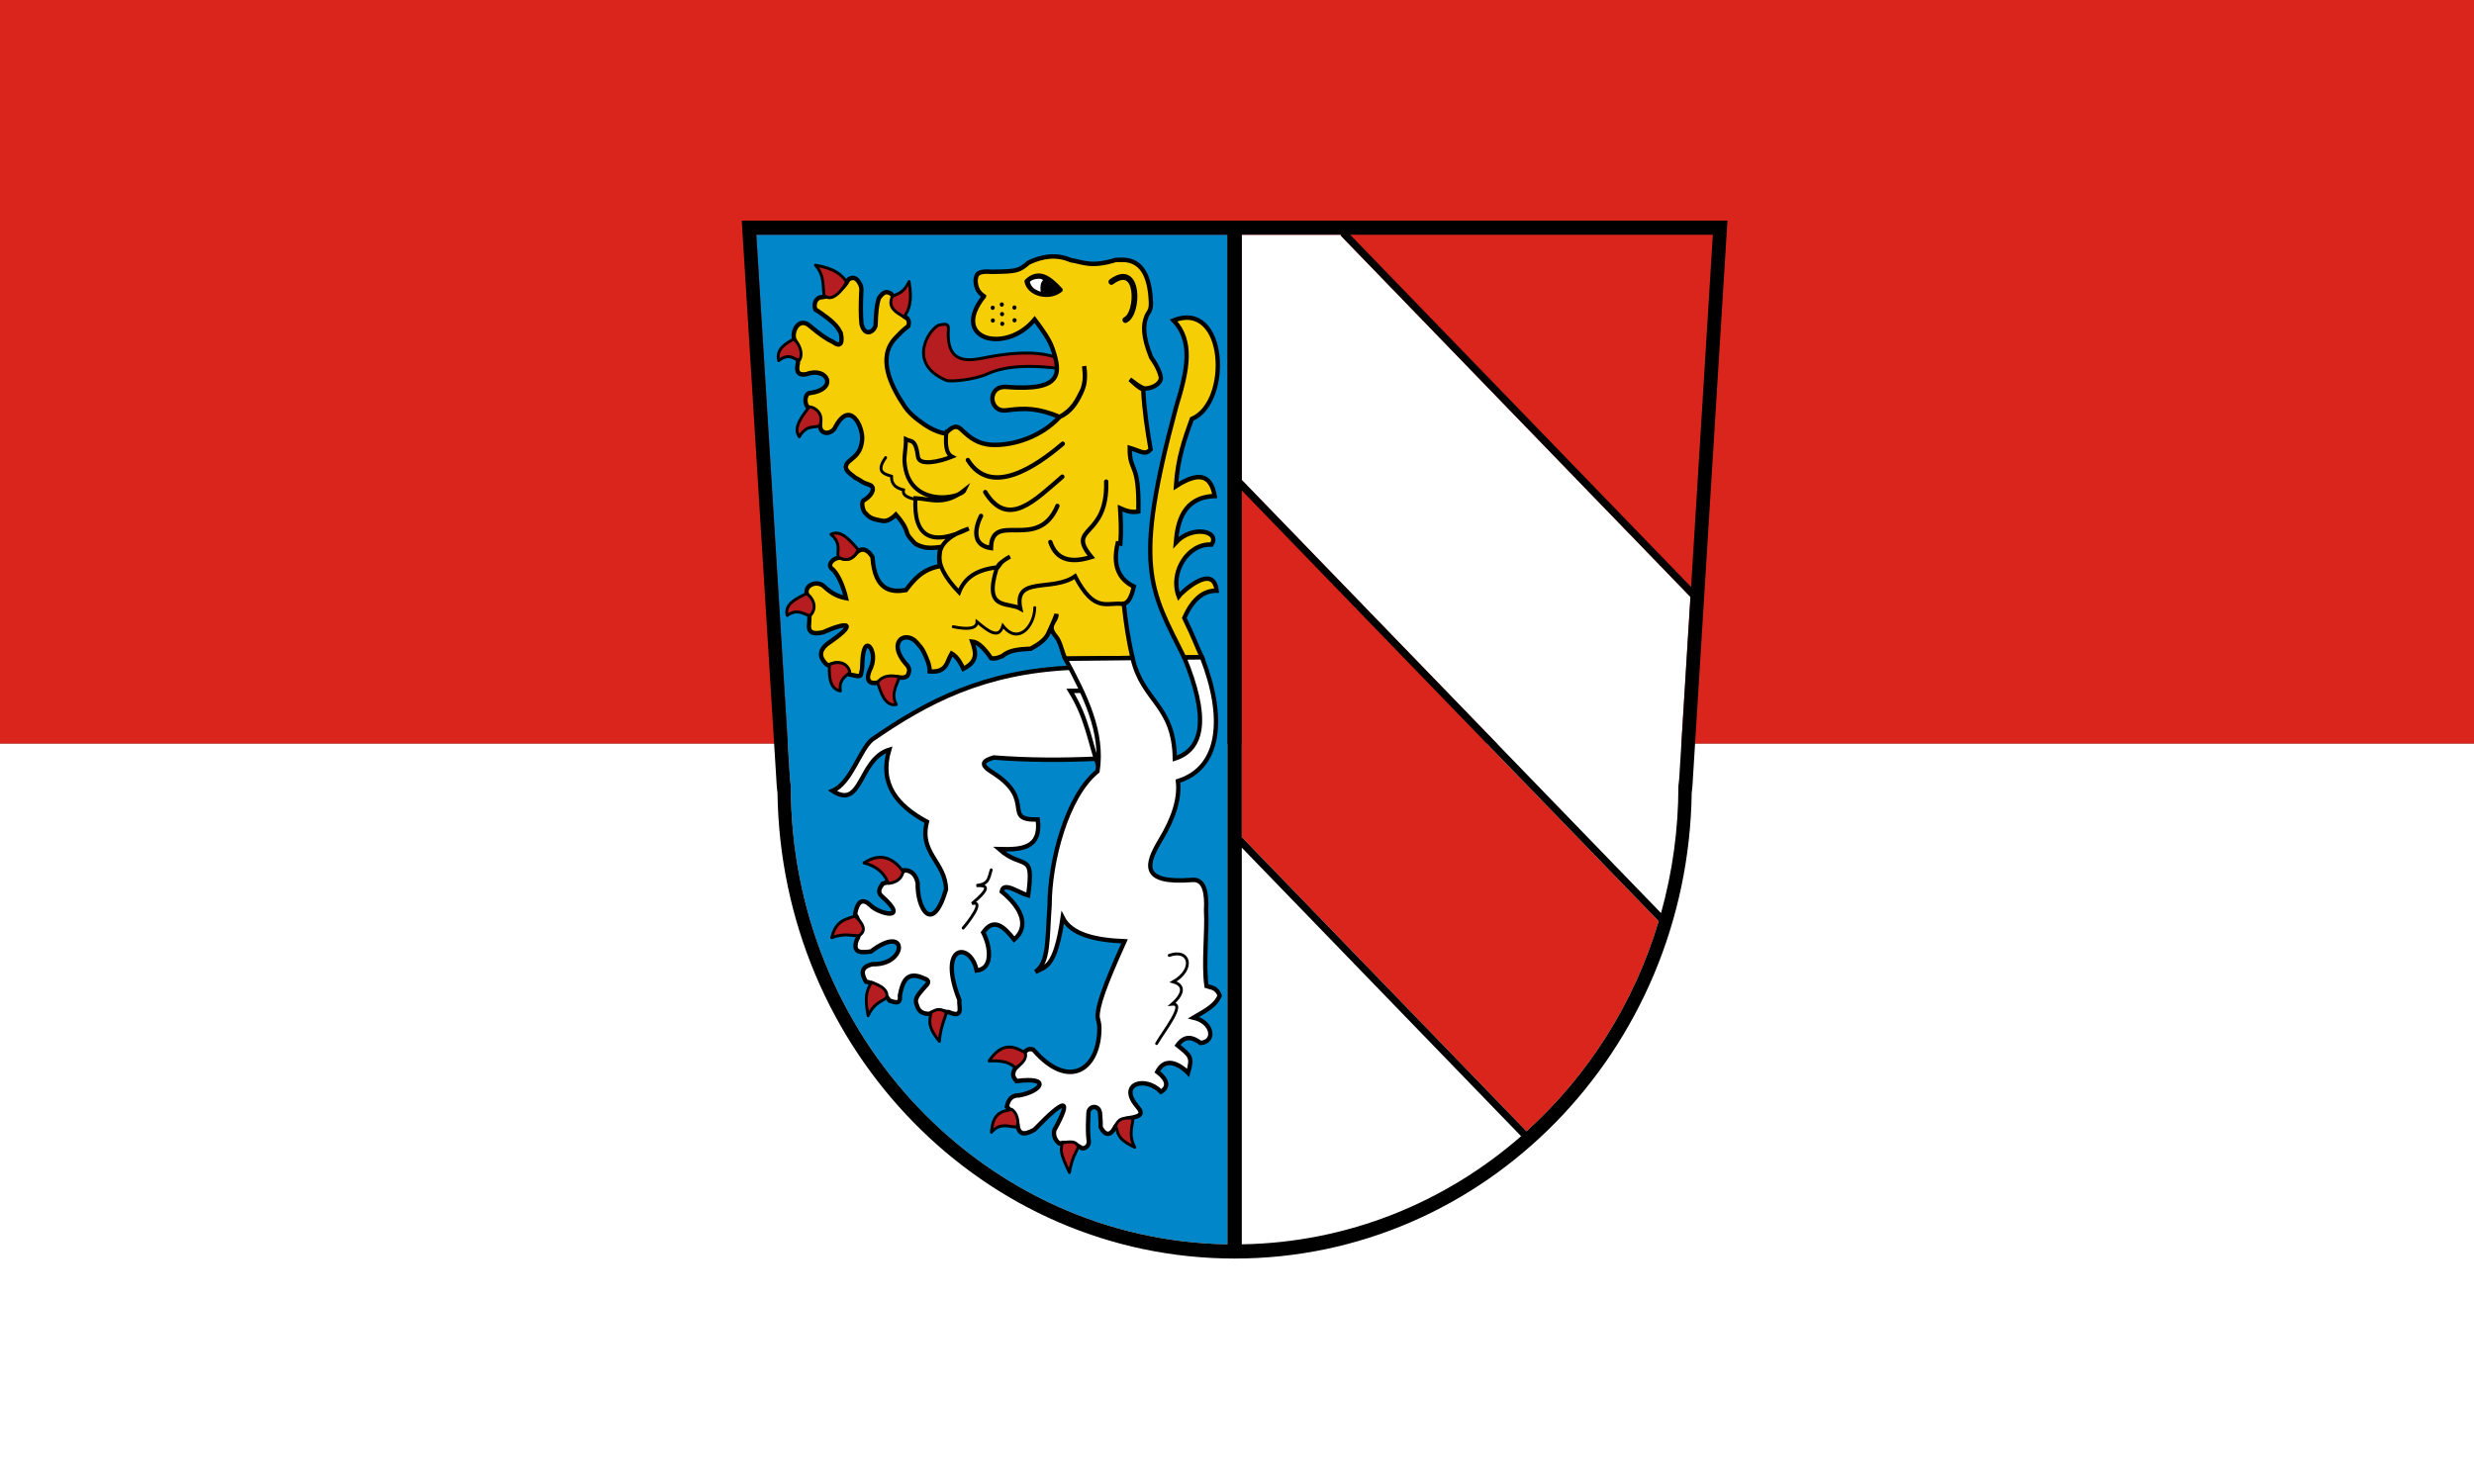
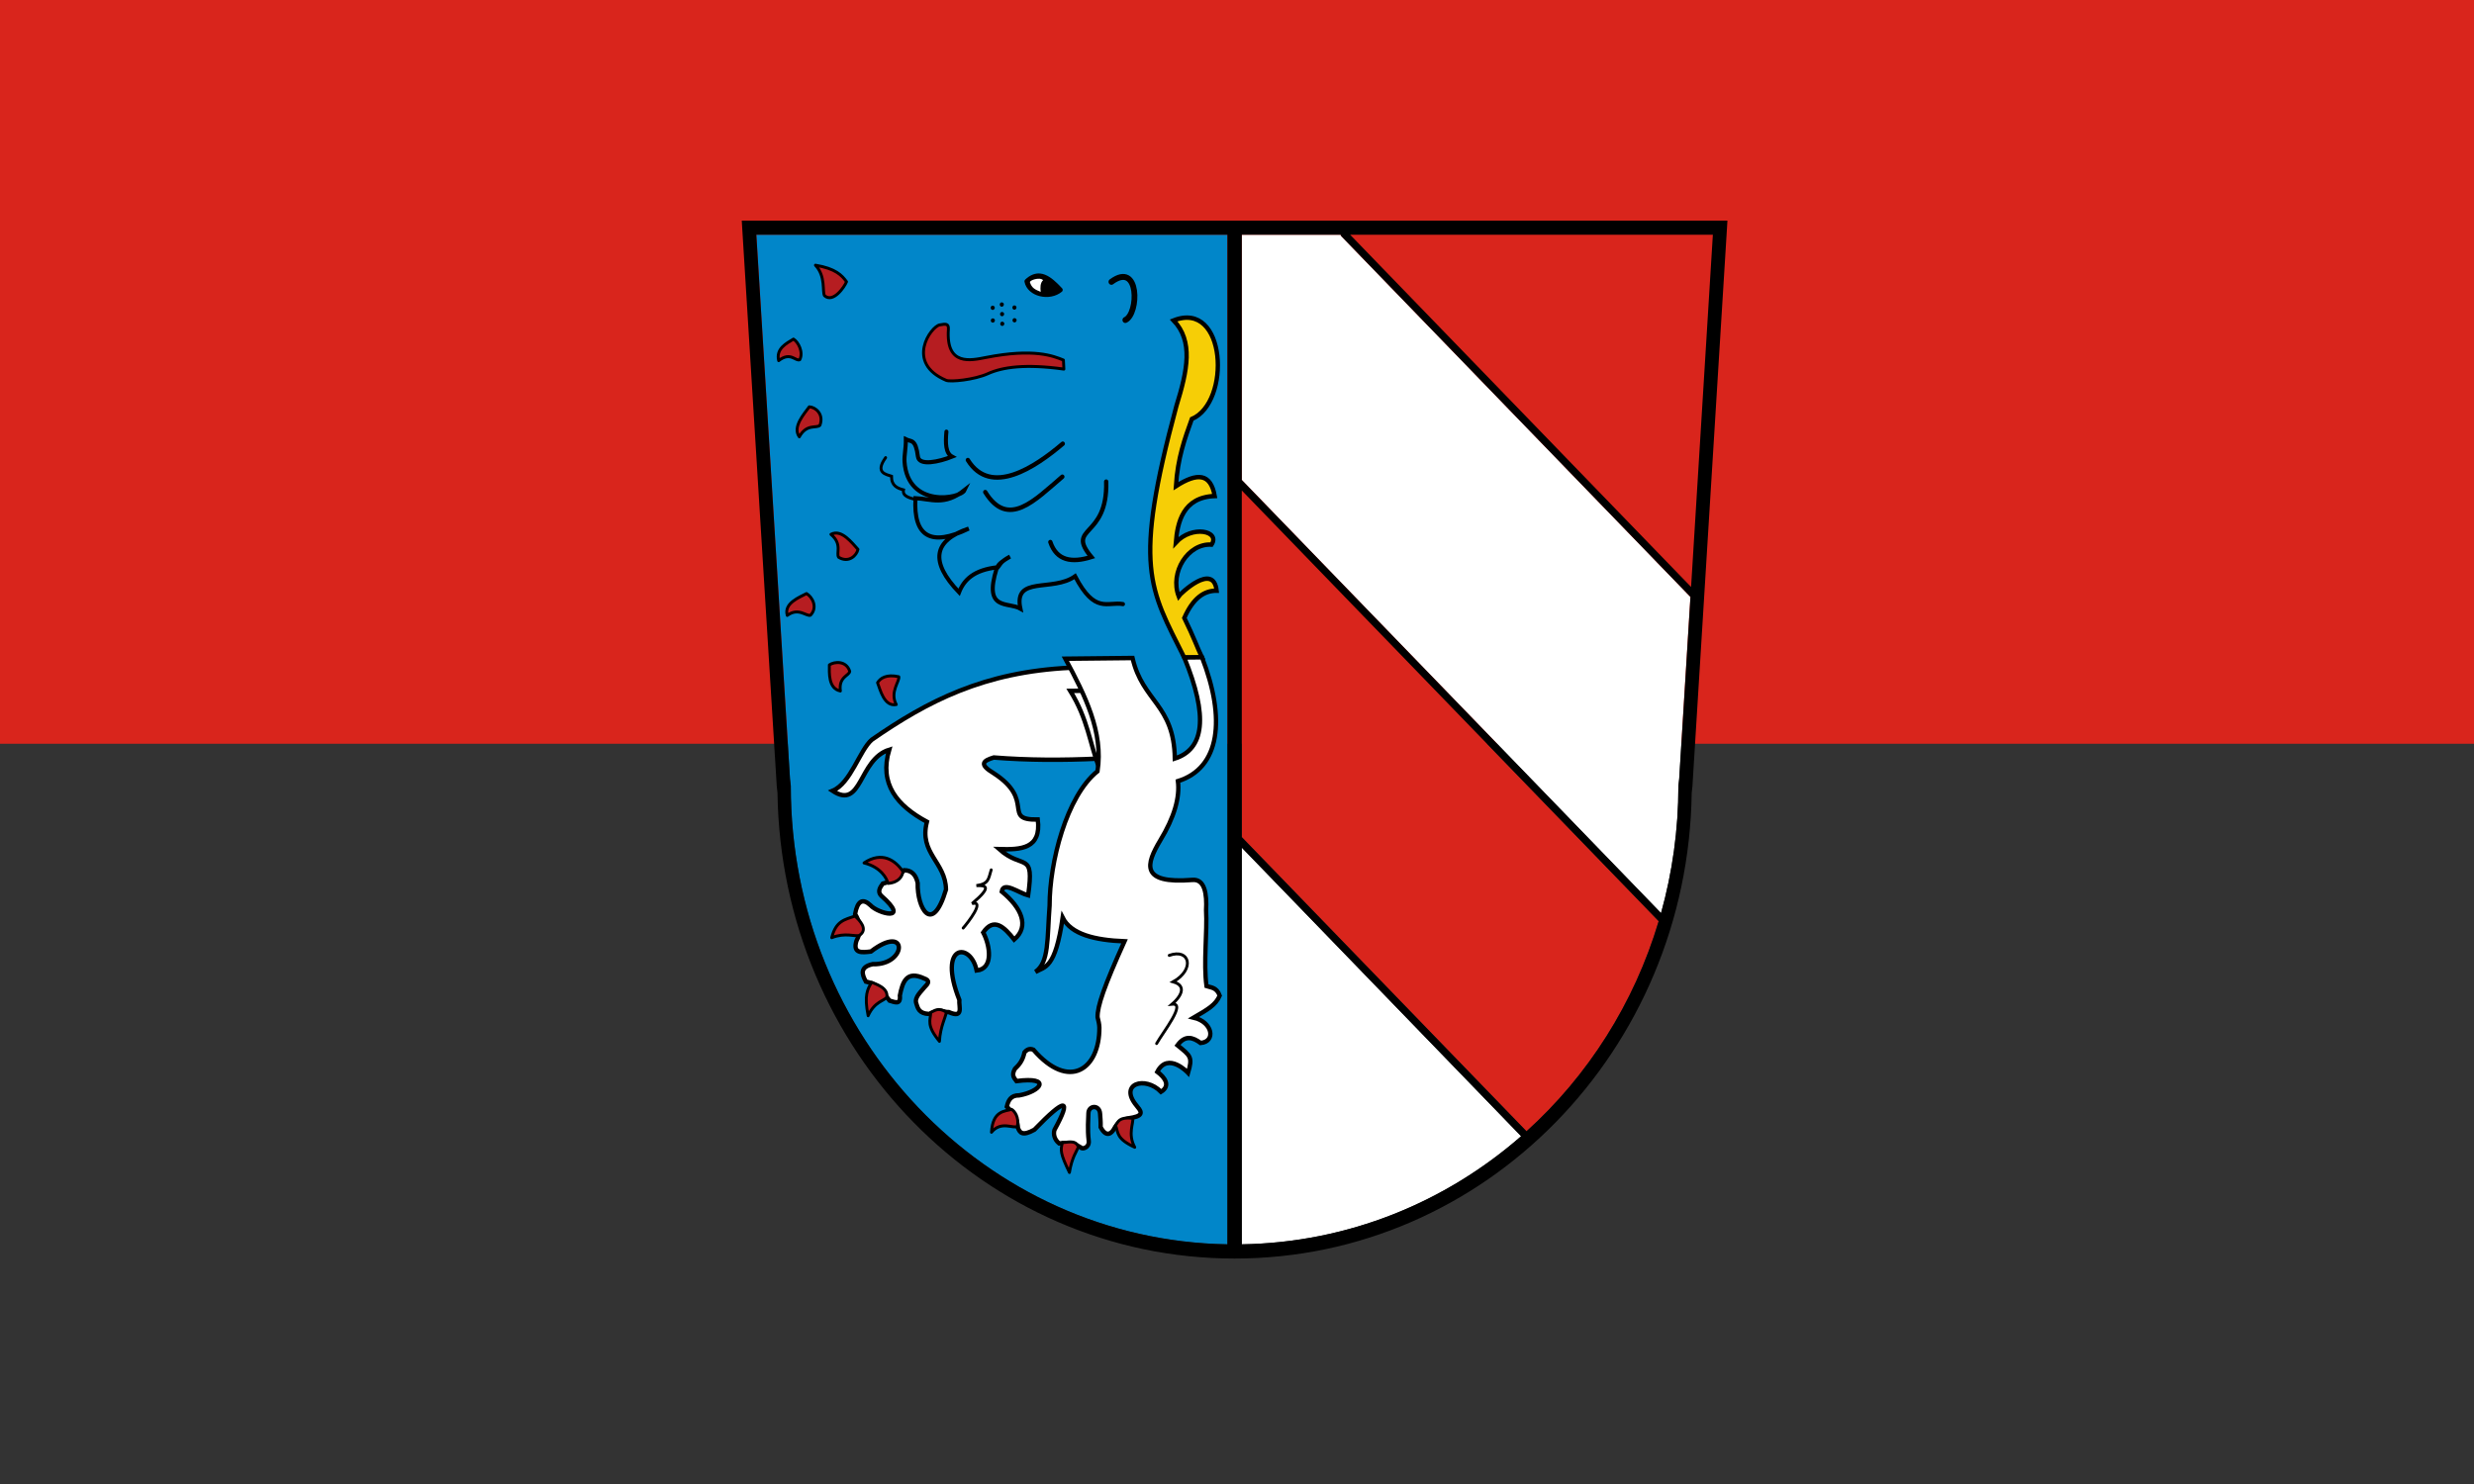
<svg xmlns="http://www.w3.org/2000/svg" xmlns:ns1="http://sodipodi.sourceforge.net/DTD/sodipodi-0.dtd" xmlns:ns2="http://www.inkscape.org/namespaces/inkscape" version="1.1" id="svg2" width="360" height="216" viewBox="0 0 360 216" ns1:docname="Flagge Vogtlandkreis.svg" ns2:version="0.92.3 (2405546, 2018-03-11)">
  <rect x="0" y="0" width="360" height="216" fill="#333333" stroke="none" />
  <defs id="defs6">
    <ns2:perspective id="perspective10" ns2:persp3d-origin="372.04724 : 350.78739 : 1" ns2:vp_z="744.09448 : 526.18109 : 1" ns2:vp_y="0 : 1000 : 0" ns2:vp_x="0 : 526.18109 : 1" ns1:type="inkscape:persp3d" />
    <ns2:perspective ns1:type="inkscape:persp3d" ns2:vp_x="0 : 526.18109 : 1" ns2:vp_y="0 : 1000 : 0" ns2:vp_z="744.09448 : 526.18109 : 1" ns2:persp3d-origin="372.04724 : 350.78739 : 1" id="perspective2390" />
    <linearGradient id="linearGradient3324">
      <stop offset="0" style="stop-color:#ffffff;stop-opacity:1" id="stop3326" />
      <stop offset="0.529" style="stop-color:#ffffff;stop-opacity:0.498" id="stop3332" />
      <stop offset="1" style="stop-color:#ffffff;stop-opacity:0" id="stop3328" />
    </linearGradient>
    <ns2:perspective ns1:type="inkscape:persp3d" ns2:vp_x="0 : 526.18109 : 1" ns2:vp_y="0 : 1000 : 0" ns2:vp_z="744.09448 : 526.18109 : 1" ns2:persp3d-origin="372.04724 : 350.78739 : 1" id="perspective10-5" />
    <ns2:perspective id="perspective2447" ns2:persp3d-origin="372.04724 : 350.78739 : 1" ns2:vp_z="744.09448 : 526.18109 : 1" ns2:vp_y="0 : 1000 : 0" ns2:vp_x="0 : 526.18109 : 1" ns1:type="inkscape:persp3d" />
    <ns2:perspective id="perspective33" ns2:persp3d-origin="268.63251 : 213.48834 : 1" ns2:vp_z="537.26501 : 320.23251 : 1" ns2:vp_y="0 : 1000 : 0" ns2:vp_x="0 : 320.23251 : 1" ns1:type="inkscape:persp3d" />
    <marker orient="auto" markerHeight="3" markerWidth="4" markerUnits="strokeWidth" refY="5" refX="0" viewBox="0 0 10 10" id="ArrowEnd">
      <path id="path7" d="M 0,0 L 10,5 L 0,10 L 0,0 z" />
    </marker>
    <marker orient="auto" markerHeight="3" markerWidth="4" markerUnits="strokeWidth" refY="5" refX="10" viewBox="0 0 10 10" id="ArrowStart">
      <path id="path10" d="M 10,0 L 0,5 L 10,10 L 10,0 z" />
    </marker>
    <ns2:perspective ns1:type="inkscape:persp3d" ns2:vp_x="0 : 526.18109 : 1" ns2:vp_y="0 : 1000 : 0" ns2:vp_z="744.09448 : 526.18109 : 1" ns2:persp3d-origin="372.04724 : 350.78739 : 1" id="perspective3299" />
    <style type="text/css" id="style6">
   
    .fil4 {fill:#1FB53B}
    .fil0 {fill:#2B2C2A}
    .fil2 {fill:#F02C2D}
    .fil3 {fill:#FCD016}
    .fil1 {fill:white}
   
  </style>
    <ns2:perspective ns1:type="inkscape:persp3d" ns2:vp_x="0 : 1149 : 1" ns2:vp_y="0 : 1000 : 0" ns2:vp_z="2330 : 1149 : 1" ns2:persp3d-origin="1165 : 766 : 1" id="perspective1663" />
    <ns2:perspective ns1:type="inkscape:persp3d" ns2:vp_x="0 : 526.18109 : 1" ns2:vp_y="0 : 1000 : 0" ns2:vp_z="744.09448 : 526.18109 : 1" ns2:persp3d-origin="372.04724 : 350.78739 : 1" id="perspective3567" />
    <ns2:perspective ns1:type="inkscape:persp3d" ns2:vp_x="0 : 526.18109 : 1" ns2:vp_y="0 : 1000 : 0" ns2:vp_z="744.09448 : 526.18109 : 1" ns2:persp3d-origin="372.04724 : 350.78739 : 1" id="perspective3656" />
    <ns2:perspective ns1:type="inkscape:persp3d" ns2:vp_x="0 : 526.18109 : 1" ns2:vp_y="0 : 1000 : 0" ns2:vp_z="744.09448 : 526.18109 : 1" ns2:persp3d-origin="372.04724 : 350.78739 : 1" id="perspective3745" />
    <ns2:perspective ns1:type="inkscape:persp3d" ns2:vp_x="0 : 526.18109 : 1" ns2:vp_y="0 : 1000 : 0" ns2:vp_z="744.09448 : 526.18109 : 1" ns2:persp3d-origin="372.04724 : 350.78739 : 1" id="perspective2812" />
    <ns2:perspective ns1:type="inkscape:persp3d" ns2:vp_x="0 : 526.18109 : 1" ns2:vp_y="0 : 1000 : 0" ns2:vp_z="744.09448 : 526.18109 : 1" ns2:persp3d-origin="372.04724 : 350.78739 : 1" id="perspective2903" />
    <ns2:perspective ns1:type="inkscape:persp3d" ns2:vp_x="0 : 526.18109 : 1" ns2:vp_y="0 : 1000 : 0" ns2:vp_z="744.09448 : 526.18109 : 1" ns2:persp3d-origin="372.04724 : 350.78739 : 1" id="perspective2992" />
    <ns2:perspective ns1:type="inkscape:persp3d" ns2:vp_x="0 : 526.18109 : 1" ns2:vp_y="0 : 1000 : 0" ns2:vp_z="744.09448 : 526.18109 : 1" ns2:persp3d-origin="372.04724 : 350.78739 : 1" id="perspective3128" />
    <ns2:perspective ns1:type="inkscape:persp3d" ns2:vp_x="0 : 526.18109 : 1" ns2:vp_y="0 : 1000 : 0" ns2:vp_z="744.09448 : 526.18109 : 1" ns2:persp3d-origin="372.04724 : 350.78739 : 1" id="perspective5028" />
    <ns2:perspective ns1:type="inkscape:persp3d" ns2:vp_x="0 : 290.625 : 1" ns2:vp_y="0 : 1000 : 0" ns2:vp_z="500 : 290.625 : 1" ns2:persp3d-origin="250 : 193.75 : 1" id="perspective3619" />
    <ns2:perspective id="perspective33-2" ns2:persp3d-origin="268.63251 : 213.48834 : 1" ns2:vp_z="537.26501 : 320.23251 : 1" ns2:vp_y="0 : 1000 : 0" ns2:vp_x="0 : 320.23251 : 1" ns1:type="inkscape:persp3d" />
    <marker orient="auto" markerHeight="3" markerWidth="4" markerUnits="strokeWidth" refY="5" refX="0" viewBox="0 0 10 10" id="ArrowEnd-7">
      <path id="path7-3" d="M 0,0 L 10,5 L 0,10 L 0,0 z" />
    </marker>
    <marker orient="auto" markerHeight="3" markerWidth="4" markerUnits="strokeWidth" refY="5" refX="10" viewBox="0 0 10 10" id="ArrowStart-7">
      <path id="path10-6" d="M 10,0 L 0,5 L 10,10 L 10,0 z" />
    </marker>
    <ns2:perspective ns1:type="inkscape:persp3d" ns2:vp_x="0 : 526.18109 : 1" ns2:vp_y="0 : 1000 : 0" ns2:vp_z="744.09448 : 526.18109 : 1" ns2:persp3d-origin="372.04724 : 350.78739 : 1" id="perspective3299-5" />
    <style type="text/css" id="style6-4">
   
    .fil4 {fill:#1FB53B}
    .fil0 {fill:#2B2C2A}
    .fil2 {fill:#F02C2D}
    .fil3 {fill:#FCD016}
    .fil1 {fill:white}
   
  </style>
    <ns2:perspective ns1:type="inkscape:persp3d" ns2:vp_x="0 : 1149 : 1" ns2:vp_y="0 : 1000 : 0" ns2:vp_z="2330 : 1149 : 1" ns2:persp3d-origin="1165 : 766 : 1" id="perspective1663-4" />
    <ns2:perspective ns1:type="inkscape:persp3d" ns2:vp_x="0 : 526.18109 : 1" ns2:vp_y="0 : 1000 : 0" ns2:vp_z="744.09448 : 526.18109 : 1" ns2:persp3d-origin="372.04724 : 350.78739 : 1" id="perspective3567-0" />
    <ns2:perspective ns1:type="inkscape:persp3d" ns2:vp_x="0 : 526.18109 : 1" ns2:vp_y="0 : 1000 : 0" ns2:vp_z="744.09448 : 526.18109 : 1" ns2:persp3d-origin="372.04724 : 350.78739 : 1" id="perspective3656-2" />
    <ns2:perspective ns1:type="inkscape:persp3d" ns2:vp_x="0 : 526.18109 : 1" ns2:vp_y="0 : 1000 : 0" ns2:vp_z="744.09448 : 526.18109 : 1" ns2:persp3d-origin="372.04724 : 350.78739 : 1" id="perspective3745-5" />
    <ns2:perspective ns1:type="inkscape:persp3d" ns2:vp_x="0 : 526.18109 : 1" ns2:vp_y="0 : 1000 : 0" ns2:vp_z="744.09448 : 526.18109 : 1" ns2:persp3d-origin="372.04724 : 350.78739 : 1" id="perspective2812-5" />
    <ns2:perspective ns1:type="inkscape:persp3d" ns2:vp_x="0 : 526.18109 : 1" ns2:vp_y="0 : 1000 : 0" ns2:vp_z="744.09448 : 526.18109 : 1" ns2:persp3d-origin="372.04724 : 350.78739 : 1" id="perspective2903-4" />
    <ns2:perspective ns1:type="inkscape:persp3d" ns2:vp_x="0 : 526.18109 : 1" ns2:vp_y="0 : 1000 : 0" ns2:vp_z="744.09448 : 526.18109 : 1" ns2:persp3d-origin="372.04724 : 350.78739 : 1" id="perspective2992-8" />
    <ns2:perspective ns1:type="inkscape:persp3d" ns2:vp_x="0 : 526.18109 : 1" ns2:vp_y="0 : 1000 : 0" ns2:vp_z="744.09448 : 526.18109 : 1" ns2:persp3d-origin="372.04724 : 350.78739 : 1" id="perspective3128-9" />
    <ns2:perspective ns1:type="inkscape:persp3d" ns2:vp_x="0 : 526.18109 : 1" ns2:vp_y="0 : 1000 : 0" ns2:vp_z="744.09448 : 526.18109 : 1" ns2:persp3d-origin="372.04724 : 350.78739 : 1" id="perspective5028-8" />
    <ns2:perspective ns1:type="inkscape:persp3d" ns2:vp_x="0 : 290.625 : 1" ns2:vp_y="0 : 1000 : 0" ns2:vp_z="500 : 290.625 : 1" ns2:persp3d-origin="250 : 193.75 : 1" id="perspective3619-5" />
    <ns2:path-effect id="path-effect3807" effect="spiro" />
    <ns2:path-effect id="path-effect3803" effect="skeletal" />
    <ns2:path-effect id="path-effect3801" effect="spiro" />
  </defs>
  <ns1:namedview pagecolor="#ffffff" bordercolor="#666666" borderopacity="1" objecttolerance="10" gridtolerance="10" guidetolerance="10" ns2:pageopacity="0" ns2:pageshadow="2" ns2:window-width="1920" ns2:window-height="1017" id="namedview4" showgrid="false" ns2:zoom="1.5777778" ns2:cx="180" ns2:cy="120.89913" ns2:window-x="-8" ns2:window-y="-8" ns2:window-maximized="1" ns2:current-layer="svg2" />
  <g ns2:label="Calque 1" id="layer1" transform="matrix(3.78,0,0,3.78,359.718,57.127)">
    <g id="g59" />
  </g>
  <g id="g1014" transform="translate(3.0710215e-6,0.507)">
    <g transform="translate(-2.8491211e-6,-0.507)" id="g1153">
      <rect style="opacity:1;fill:#d9251c;fill-opacity:1;fill-rule:evenodd;stroke:none;stroke-width:1.002;stroke-opacity:1" id="rect839" width="360" height="108.254" x="0" y="0" />
-       <rect style="opacity:1;fill:#ffffff;fill-opacity:1;fill-rule:evenodd;stroke:none;stroke-width:1.002;stroke-opacity:1" id="rect839-5" width="360" height="108.254" x="0" y="108.254" />
    </g>
  </g>
  <g style="display:inline" id="layer2" transform="matrix(0.419,0,0,0.433,107.582,31.702)">
    <path style="fill:#d9251c;fill-opacity:1;fill-rule:nonzero;stroke:#000000;stroke-width:0;stroke-linecap:round;stroke-linejoin:round;stroke-miterlimit:4;stroke-dasharray:none;stroke-dashoffset:0;stroke-opacity:0" id="path3867" d="m 212.125,5.688 118.219,118.219 c 0.075,-0.028 0.149,-0.061 0.219,-0.094 l 7.531,-118.125 H 212.125 Z M 174.5,91.656 V 208.188 l 98.875,98.875 c 21.275,-18.594 37.376,-42.944 45.906,-70.625 z" ns2:connector-curvature="0" />
    <path style="fill:#ffffff;fill-opacity:1;fill-rule:nonzero;stroke:#000000;stroke-width:0;stroke-linecap:round;stroke-linejoin:round;stroke-miterlimit:4;stroke-dasharray:none;stroke-dashoffset:0;stroke-opacity:0" id="path3869" d="M 174.5,5.688 V 88.125 l 145.594,145.594 c 3.912,-13.579 6.031,-27.909 6.031,-42.75 v -0.031 l 0.281,-2.375 3.906,-61.125 L 209.156,6.281 C 208.99,6.12 208.869,5.912 208.812,5.688 Z m 0,206.031 V 345.062 c 36.946,-0.589 70.75,-14.142 97,-36.344 z" ns2:connector-curvature="0" />
    <path style="display:inline;fill:#0186c9;fill-opacity:1;fill-rule:nonzero;stroke:#000000;stroke-width:0;stroke-linecap:round;stroke-linejoin:miter;stroke-miterlimit:4;stroke-dasharray:none;stroke-dashoffset:0;stroke-opacity:1" id="path4159" transform="translate(0.844,0.938)" d="M 5.062,4.75 16.75,187.625 17.031,190 v 0.031 c 0,84.307 67.638,152.754 151.625,154.094 V 4.75 H 5.062 Z" ns2:connector-curvature="0" />
    <path style="fill:#b61d21;fill-opacity:1;stroke:#000000;stroke-width:1px;stroke-linecap:round;stroke-linejoin:round;stroke-opacity:1" id="path3849" d="m 112.556,47.826 c -3.5,-1.387 -10.288,-4.033 -26.833,-0.89 -5.297,1.006 -13.984,3 -13.12,-9.411 0.137,-1.967 -0.842,-1.935 -3.046,-1.517 -3.032,0.576 -12.033,12.732 2.251,18.613 1.524,0.628 9.885,-0.189 14.486,-2.209 5.158,-2.264 13.143,-3.345 26.422,-1.556 z" ns2:connector-curvature="0" />
    <path style="fill:#ffffff;stroke:#000000;stroke-width:1.5;stroke-linecap:butt;stroke-linejoin:miter;stroke-miterlimit:4;stroke-dasharray:none;stroke-opacity:1" id="path4157" d="m 115.035,151.249 c -30.082,1.382 -49.564,11.147 -69.037,24.205 -4.261,3.589 -7.272,14.584 -13.618,17.168 10.302,6.577 8.983,-10.589 19.669,-13.804 -3.522,11.487 2.675,18.766 13.109,24.211 -2.875,10.595 6.523,13.507 6.616,22.795 -4.775,15.501 -10.064,6.189 -9.834,-2.215 -0.613,-2.761 -2.112,-4.277 -4.671,-4.303 -2.31,2.332 -4.849,3.908 -7.452,4.518 -1.038,1.368 -1.901,2.734 -0.514,4.078 10.392,8.849 -1.144,6.015 -3.763,3.185 -2.662,-2.408 -4.474,-1.561 -5.339,2.923 1.87,2.89 2.287,5.892 0.462,9.066 -1.324,4.249 1.82,3.94 5.034,3.559 13.089,-9.703 12.608,4.666 0.598,4.252 -4.392,0.938 -3.829,3.268 -2.348,5.855 4.866,1.041 6.115,3.935 8.21,6.396 1.819,0.511 3.946,1.559 3.593,-1.702 0.929,-4.562 2.302,-8.496 8.384,-5.772 2.368,0.792 1.428,1.76 0.088,3.088 -0.864,1.155 -3.456,3.21 -2.8,5.219 0.546,1.731 0.954,3.537 4.48,3.657 4.479,-1.841 4.757,-0.561 6.843,-0.624 5.294,2.259 3.444,-1.846 3.661,-4.109 -7.762,-18.971 4.028,-19.534 6.009,-9.872 5.988,-0.61 4.639,-8.463 2.278,-12.796 3.68,-5.158 7.229,-1.944 10.761,2.391 5.409,-4.439 2.564,-10.702 -4.328,-16.154 0.595,-3.538 5.87,0.466 9.176,1.296 2.187,-15.144 -1.685,-8.358 -10.06,-15.541 7.546,0.2 14.68,-0.072 13.413,-9.946 -12.621,0.197 -0.573,-6.347 -15.337,-15.581 -5.199,-3.015 -3.68,-4.167 0.039,-5.276 11.84,0.917 23.968,0.942 36.287,0.375 5.409,-7.767 4.48,-17.309 -9.61,-30.54 z" ns2:connector-curvature="0" />
-     <path style="display:inline;fill:#f6ce06;fill-opacity:1;stroke:#000000;stroke-width:1.5;stroke-linecap:round;stroke-linejoin:miter;stroke-miterlimit:4;stroke-dasharray:none;stroke-opacity:1" id="path3844" d="m 84.956,26.397 c -12.025,14.546 7.584,19.58 17.605,7.779 2.734,3.507 5.111,6.701 6.178,9.7 2.949,8.288 3.691,14.557 -16.298,12.963 -4.85,-0.187 -5.764,4.912 -3.037,7.095 1.364,1.009 2.548,0.887 4.032,0.697 5.775,-0.708 10.248,-0.71 17.815,2.307 4.77,-2.524 6.028,-5.661 7.631,-8.622 1.305,-2.411 1.285,-5.225 0.864,-8.456 0.641,3.651 0.131,6.511 -0.996,8.866 -1.733,3.623 -3.765,6.591 -7.509,8.195 -6.309,6.646 -16.045,9.727 -23.56,9.387 -4.813,-0.217 -7.722,-2.516 -10.226,-4.824 -1.825,-1.831 -3.191,-1.713 -5.887,1.061 -4.043,-0.777 -6.888,-2.695 -9.519,-4.619 -1.932,-1.413 -3.477,-2.883 -4.6,-4.487 -4.943,-7.062 -9.665,-16.537 -3.2,-23.072 1.291,-1.305 2.452,-2.551 4.436,-3.969 0.337,-1.159 0.257,-1.717 -0.3,-2.53 -2.603,-1.346 -4.727,-4.677 -4.926,-7.063 -0.265,-0.73 -0.31,-0.993 -1.005,-1.417 -1.277,-0.67 -2.25,-0.71 -3.935,1.542 -0.831,2.179 -1.102,5.449 -1.188,9.081 -0.181,1.905 -3.605,4.508 -4.899,-0.284 -0.322,-3.175 -0.248,-6.755 -0.102,-10.409 0.134,-1.168 0.113,-2.011 -0.37,-2.967 -0.88,-1.645 -1.978,-2.887 -4.02,-1.657 -2.114,3.842 -5.434,5.503 -9.231,5.991 -2.193,0.025 -2.985,2.322 -2.351,4.085 6.555,4.17 7.692,5.752 8.871,7.978 0.695,2.995 0.147,5.069 -2.696,2.976 -2.295,-0.991 -4.698,-2.65 -7.898,-5.262 -4.045,-3.563 -6.756,2.153 -5.406,4.672 1.911,2.651 1.344,5.161 1.08,7.834 -0.343,1.692 -0.757,4.255 3.041,3.586 7.248,-2.656 11.272,5.157 0.899,6.389 -1.579,0.362 -1.822,4.104 -0.005,5.008 3.932,1.108 3.603,3.903 3.849,6.471 0.382,2.174 3.116,2.629 4.956,0.451 5.29,-10.251 9.94,-0.662 9.606,3.631 -0.382,4.822 -3.127,6.042 -4.489,7.278 -3.34,2.789 1.399,4.702 2.003,5.544 1.144,0.52 2.036,1.169 2.829,1.609 0.904,0.445 1.878,0.655 2.739,1.069 1.635,1.244 -0.181,3.761 -2.653,5.026 -0.822,0.831 -0.168,3.325 0.519,4.054 1.561,1.654 2.252,2.213 6.449,2.831 1.343,0.063 2.781,-0.645 4.318,-2.158 1.934,2.086 3.257,4.021 3.856,6.044 0.416,1.407 1.49,2.186 2.063,2.92 0.899,1.15 2.271,1.538 3.384,1.87 1.818,0.542 3.945,0.381 6.218,0.082 -0.517,2.178 -0.666,4.72 -0.227,6.409 -6.246,1.124 -9.035,4.581 -11.801,8.053 -4.946,0.819 -10.828,0.404 -11.624,-11.107 -0.985,-1.489 -2.954,-3.841 -5.484,-1.576 -2.934,3.233 -4.153,1.92 -5.738,1.798 -2.087,-0.1 -4.539,2.098 -3.034,3.58 2.157,1.498 4.148,6.08 5.089,10.009 -2.302,-0.41 -4.737,-1.207 -7.908,-4.141 -2.64,-1.864 -5.97,-0.073 -5.831,2.073 0.874,3.811 1.227,7.471 0.878,10.928 -0.351,3.021 1.816,3.289 4.823,2.638 9.061,-3.858 12.223,-3.157 1.478,3.918 -2.786,2.166 -2.722,4.416 -0.552,6.554 0.583,0.704 0.963,0.617 1.73,0.402 3.855,-1.246 5.467,0.626 6.696,3.326 3.985,0.837 3.757,0.629 3.962,-0.643 0.321,-0.972 0.34,-1.901 0.359,-2.879 0.146,-4.514 0.964,-6.174 1.779,-6.164 1.345,0.017 3.087,3.839 0.891,8.048 -1.925,4.193 0.533,4.885 2.725,4.322 2.475,-1.933 4.968,-2.074 7.466,-1.706 2.565,0.294 3.037,-0.624 3.263,-1.684 0.37,-0.993 0.027,-1.495 -0.407,-2.255 -4.77,-4.998 -3.713,-8.135 -2.017,-9.139 1.364,-0.807 3.559,-0.409 4.993,1.116 0.994,1.058 2.122,2.209 2.807,3.732 0.875,1.946 1.937,3.918 1.894,6.205 6.106,0.499 5.945,-3.405 7.614,-6.025 1.256,0.725 2.558,1.881 4.081,5.139 5.42,-2.614 4.201,-5.884 3.074,-9.145 1.699,0.174 3.747,1.541 6.58,5.594 1.905,0.262 3.054,-0.471 4.008,-0.79 2.16,-1.959 5.92,-2.238 9.774,-2.419 2.767,-1.498 5.141,-3.043 6.118,-5.259 1.075,-2.44 2.105,-4.29 2.783,-6.343 0.177,2.595 -3.751,3.621 -0.153,7.525 1.719,2.109 2.02,5.209 3.242,7.443 l 23.327,-0.235 c -1.384,-5.826 -2.358,-11.809 -3.043,-18.23 1.475,-0.285 2.661,-2.098 3.491,-5.791 -5.325,-2.503 -7.397,-7.209 -5.615,-14.526 l 0.96,0.086 c 0.367,-4.799 0.093,-8.284 -0.12,-11.895 2.096,0.925 4.03,1.539 6.356,1.12 0.348,-17.203 -3.056,-12.788 -3.011,-21.396 4.119,1.208 5.392,2.541 7.268,0.507 -1.176,-6.568 -2.236,-13.187 -2.573,-20.125 -1.73,-0.664 -3.126,-2.187 -4.639,-3.407 1.678,1.139 3.203,2.538 5.212,3.113 3.76,-0.227 5.524,-2.289 5.557,-3.489 0.029,-1.048 -1.131,-4.064 -3.36,-6.99 -2.982,-7.128 -2.84,-11.018 -1.632,-13.804 0.122,-0.282 0.217,-0.578 0.397,-0.815 0.947,-1.244 1.172,-2.198 1.145,-3.614 -0.504,-16.64 -9.702,-14.45 -12.232,-14.549 -8.702,2.579 -11.327,0.703 -15.637,0.062 -4.948,-2.069 -9.79,-1.373 -14.574,0.818 -3.363,2.797 -4.123,3.01 -12.824,3.103 -5.568,-0.442 -5.306,1.259 -5.633,2.743 0.033,3.01 1.327,4.436 2.912,5.497 z" ns2:connector-curvature="0" />
-     <path style="fill:#b61d21;fill-opacity:1;stroke:#000000;stroke-width:1px;stroke-linecap:butt;stroke-linejoin:round;stroke-opacity:1" id="path3894" d="m 53.013,26.691 c 0.995,-1.232 3.639,-0.587 5.953,-5.257 1.245,7.012 -0.23,9.666 -1.728,11.913 -2.659,-1.535 -5.71,-2.981 -4.225,-6.656 z" ns2:connector-curvature="0" />
    <path style="fill:none;stroke:#000000;stroke-width:1.5;stroke-linecap:butt;stroke-linejoin:miter;stroke-miterlimit:4;stroke-dasharray:none;stroke-opacity:1" id="path4155" d="m 124.858,184.61 c -3.144,-7.902 -3.814,-16.072 -9.93,-25.585 l 6.802,-0.069" ns2:connector-curvature="0" />
    <path style="color:#000000;font-style:normal;font-variant:normal;font-weight:normal;font-stretch:normal;font-size:medium;line-height:normal;font-family:Sans;-inkscape-font-specification:Sans;text-indent:0;text-align:start;text-decoration:none;text-decoration-line:none;letter-spacing:normal;word-spacing:normal;text-transform:none;writing-mode:lr-tb;direction:ltr;baseline-shift:baseline;text-anchor:start;display:inline;overflow:visible;visibility:visible;fill:#000000;fill-opacity:1;stroke:none;stroke-width:4.766;marker:none;enable-background:accumulate" id="rect2991" d="M 0.844,0.938 1,3.469 l 12,187.625 0.25,2.219 c 1.267,86.629 71.82,156.531 158.75,156.531 86.93,0 157.483,-69.902 158.75,-156.531 L 331,191.094 343,3.469 343.156,0.938 H 340.625 3.375 Z m 5.062,4.75 H 169.5 v 339.375 C 85.513,343.723 17.875,275.275 17.875,190.969 v -0.031 l -0.281,-2.375 z m 168.594,0 h 34.312 c 0.057,0.225 0.177,0.433 0.344,0.594 l 121.156,121.156 -3.906,61.125 -0.281,2.375 v 0.031 c 0,14.841 -2.12,29.171 -6.031,42.75 L 174.5,88.125 Z m 37.625,0 h 125.969 l -7.562,118.406 z M 174.5,91.656 319.281,236.438 c -8.53,27.681 -24.631,52.031 -45.906,70.625 L 174.5,208.188 Z m 0,120.062 97,97 c -26.25,22.202 -60.054,35.755 -97,36.344 z" ns2:connector-curvature="0" />
    <path style="fill:none;stroke:#000000;stroke-width:2;stroke-linecap:round;stroke-linejoin:miter;stroke-miterlimit:4;stroke-dasharray:none;stroke-opacity:1" id="path3809" d="m 129.22,21.522 c 9.865,-7.067 9.557,10.743 4.838,12.828" ns2:connector-curvature="0" />
    <path style="color:#000000;font-style:normal;font-variant:normal;font-weight:normal;font-stretch:normal;font-size:medium;line-height:normal;font-family:Sans;-inkscape-font-specification:Sans;text-indent:0;text-align:start;text-decoration:none;text-decoration-line:none;letter-spacing:normal;word-spacing:normal;text-transform:none;writing-mode:lr-tb;direction:ltr;baseline-shift:baseline;text-anchor:start;display:inline;overflow:visible;visibility:visible;fill:#000000;fill-opacity:1;fill-rule:nonzero;stroke:none;stroke-width:1.5;marker:none;enable-background:accumulate" id="path3830" d="m 104.468,18.728 c -1.701,-0.148 -3.479,0.455 -5.198,2.052 -0.191,0.168 -0.286,0.439 -0.243,0.69 0.506,2.602 2.797,4.284 5.362,4.884 2.565,0.6 5.529,0.193 7.672,-1.546 0.312,-0.265 0.337,-0.801 0.051,-1.094 -1.898,-1.964 -3.825,-3.781 -5.984,-4.596 -0.54,-0.204 -1.093,-0.34 -1.66,-0.39 z" ns2:connector-curvature="0" />
    <path style="display:inline;fill:#ffffff;stroke:#000000;stroke-width:0;stroke-linecap:butt;stroke-linejoin:miter;stroke-miterlimit:4;stroke-dasharray:none;stroke-opacity:1" id="path3832" d="m 105.504,20.967 c -1.196,-1.196 -4.892,0.091 -4.571,0.735 0.645,1.922 1.755,2.414 3.73,3.185 -0.161,-1.354 -0.207,-2.995 0.841,-3.921 z" ns2:connector-curvature="0" />
    <path style="fill:none;stroke:#000000;stroke-width:1.5;stroke-linecap:round;stroke-linejoin:round;stroke-miterlimit:4;stroke-dasharray:none;stroke-opacity:1" id="path3851" d="m 79.363,81.433 c 7.955,12.439 23.401,2.381 32.959,-5.49" ns2:connector-curvature="0" />
    <path style="fill:none;stroke:#000000;stroke-width:1.5;stroke-linecap:round;stroke-linejoin:round;stroke-miterlimit:4;stroke-dasharray:none;stroke-opacity:1" id="path3853" d="m 85.404,92.205 c 7.955,12.439 17.214,2.701 26.772,-5.17" ns2:connector-curvature="0" />
-     <path style="fill:none;stroke:#000000;stroke-width:1.5;stroke-linecap:round;stroke-linejoin:miter;stroke-miterlimit:4.1;stroke-dasharray:none;stroke-opacity:1" id="path3855" d="m 83.937,100.216 c 0,0 -5.42,9.565 3.462,10.798 0.308,-12.795 16.237,1.467 23.071,-14.16" ns2:connector-curvature="0" />
    <path style="fill:none;stroke:#000000;stroke-width:1.5;stroke-linecap:round;stroke-linejoin:miter;stroke-miterlimit:4.1;stroke-dasharray:none;stroke-opacity:1" id="path3857" d="m 108.013,109.001 c 2.166,6.197 7.348,7.104 14.236,5.015 -8.988,-10.473 5.735,-6.052 5.161,-25.329" ns2:connector-curvature="0" />
    <path style="fill:none;stroke:#000000;stroke-width:1;stroke-linecap:round;stroke-linejoin:miter;stroke-miterlimit:4;stroke-dasharray:none;stroke-opacity:1" id="path3859" d="m 50.807,80.62 c -3.785,5.079 0.071,5.608 2.045,6.239 -0.058,3.13 1.912,4.026 4.173,4.601 -0.473,2.132 2.045,2.682 4.418,3.309" ns2:connector-curvature="0" />
    <path style="fill:none;stroke:#000000;stroke-width:1.4;stroke-linecap:round;stroke-linejoin:miter;stroke-miterlimit:5;stroke-dasharray:none;stroke-opacity:1" id="path3861" d="m 71.919,71.894 c -0.374,3.838 -0.296,7.215 1.938,8.393 -4.519,1.747 -11.412,3.211 -11.835,-0.023 -0.791,-6.049 -2.343,-4.914 -4.193,-5.804 0.034,3.129 -0.61,5.422 -0.457,7.553 1.116,15.576 19.394,12.527 20.876,9.494 -7.06,5.443 -11.729,2.954 -17.083,2.739 -0.748,12.949 5.369,16.424 18.496,10.222 -12.322,4.034 -13.523,11.151 -3.349,21.421 1.701,-4.216 5.152,-7.528 13.318,-8.404 0.194,-0.979 1.919,-2.228 4.384,-3.609 -3.857,2.029 -3.184,2.715 -4.665,4.039 -4.623,14.339 3.932,11.081 8.263,13.462 -2.468,-11.191 11.189,-5.467 18.997,-10.885 6.92,12.854 11.232,8.446 16.625,9.359" ns2:connector-curvature="0" />
-     <path style="fill:none;stroke:#000000;stroke-width:1px;stroke-linecap:round;stroke-linejoin:miter;stroke-opacity:1" id="path3863" d="m 74.291,137.459 c 5.038,0.999 8.186,0.717 8.253,-1.652 3.755,2.994 7.543,6.1 8.996,1.335 5.249,6.596 11,0.136 11.06,-6.1" ns2:connector-curvature="0" />
    <path style="display:inline;fill:#000000;fill-opacity:1;fill-rule:nonzero;stroke:#00ff00;stroke-width:0;stroke-linecap:round;stroke-linejoin:miter;stroke-miterlimit:4;stroke-dasharray:none;stroke-dashoffset:0;stroke-opacity:1" id="path3815" d="m 91.054,28.426 c -0.739,0.069 -0.822,1.202 -0.129,1.417 0.731,0.29 1.306,-0.823 0.672,-1.269 -0.153,-0.12 -0.349,-0.172 -0.542,-0.148 z m -3.148,1.11 c -0.712,0.058 -0.839,1.15 -0.167,1.377 0.659,0.301 1.324,-0.636 0.788,-1.149 -0.148,-0.178 -0.394,-0.256 -0.621,-0.228 z m 7.537,-0.076 c -0.739,0.06 -0.834,1.223 -0.108,1.395 0.691,0.247 1.258,-0.752 0.685,-1.213 -0.147,-0.149 -0.371,-0.206 -0.577,-0.182 z m -4.287,2.196 c -0.706,0.063 -0.84,1.142 -0.171,1.374 0.664,0.316 1.334,-0.644 0.788,-1.152 -0.153,-0.175 -0.39,-0.249 -0.618,-0.222 z m -3.157,2.151 c -0.732,7.2e-5 -0.919,1.132 -0.23,1.371 0.66,0.328 1.341,-0.629 0.801,-1.142 -0.14,-0.162 -0.359,-0.247 -0.571,-0.229 z m 7.537,-0.076 c -0.729,0.001 -0.917,1.13 -0.23,1.371 0.663,0.325 1.334,-0.621 0.807,-1.139 -0.146,-0.161 -0.36,-0.252 -0.577,-0.232 z m -4.313,1.19 c -0.7,0.058 -0.842,1.132 -0.18,1.368 0.66,0.328 1.337,-0.625 0.804,-1.139 -0.15,-0.18 -0.395,-0.257 -0.624,-0.228 z" ns2:connector-curvature="0" />
    <path style="fill:#b61d21;fill-opacity:1;stroke:#000000;stroke-width:1px;stroke-linecap:butt;stroke-linejoin:round;stroke-opacity:1" id="path3896" d="m 29.582,26.171 c -0.836,-1.345 0.498,-6.515 -3.15,-10.237 7.031,1.132 9.167,3.397 10.796,5.551 -0.711,1.758 -4.665,7.298 -7.647,4.686 z" ns2:connector-curvature="0" />
    <path style="fill:#b61d21;fill-opacity:1;stroke:#000000;stroke-width:1px;stroke-linecap:butt;stroke-linejoin:round;stroke-opacity:1" id="path3898" d="m 20.99,47.694 c -1.439,0.663 -3.185,-2.835 -7.33,0.324 -1.024,-4.038 2.753,-5.842 5.141,-7.237 1.656,0.923 3.534,4.41 2.189,6.913 z" ns2:connector-curvature="0" />
    <path style="fill:#b61d21;fill-opacity:1;stroke:#000000;stroke-width:1px;stroke-linecap:butt;stroke-linejoin:round;stroke-opacity:1" id="path3900" d="m 28.007,69.719 c -1.058,1.179 -4.619,-0.641 -7.171,3.902 -2.541,-3.301 1.814,-7.856 3.453,-10.084 2.038,0.067 5.175,2.358 3.718,6.182 z" ns2:connector-curvature="0" />
    <path style="fill:#b61d21;fill-opacity:1;stroke:#000000;stroke-width:1px;stroke-linecap:butt;stroke-linejoin:round;stroke-opacity:1" id="path3902" d="m 34.502,114.119 c -0.992,-1.235 1.38,-4.454 -2.691,-7.708 3.669,-1.973 7.459,3.061 9.392,5.039 -0.396,2 -3.164,4.726 -6.702,2.669 z" ns2:connector-curvature="0" />
    <path style="fill:#b61d21;fill-opacity:1;stroke:#000000;stroke-width:1px;stroke-linecap:butt;stroke-linejoin:round;stroke-opacity:1" id="path3904" d="m 24.729,133.579 c -1.398,0.549 -4.131,-2.757 -8.083,0.081 -1.268,-4.143 4.384,-6.139 6.687,-7.347 1.896,1.024 4.07,4.55 1.395,7.266 z" ns2:connector-curvature="0" />
    <path style="fill:#b61d21;fill-opacity:1;stroke:#000000;stroke-width:1px;stroke-linecap:butt;stroke-linejoin:round;stroke-opacity:1" id="path3906" d="m 38.34,152.453 c -0.166,1.493 -3.91,1.786 -3.242,6.605 -4.256,-0.811 -3.841,-6.16 -3.835,-8.76 1.79,-1.2 5.923,-1.478 7.078,2.155 z" ns2:connector-curvature="0" />
    <path style="fill:#b61d21;fill-opacity:1;stroke:#000000;stroke-width:0.989px;stroke-linecap:butt;stroke-linejoin:round;stroke-opacity:1" id="path3908" d="m 55.387,154.274 c 0.394,1.432 -3.246,5.162 -0.868,9.346 -4.208,0.814 -5.58,-4.955 -6.527,-7.347 0.949,-1.496 3.074,-2.946 7.395,-1.999 z" ns2:connector-curvature="0" />
    <path style="fill:#f6ce06;fill-opacity:1;stroke:#000000;stroke-width:1.5;stroke-linecap:butt;stroke-linejoin:miter;stroke-miterlimit:8;stroke-dasharray:none;stroke-opacity:1" id="path3914" d="m 154.52,147.833 6.154,-0.062 c -1.673,-3.386 -2.645,-6.335 -6.139,-13.272 3.047,-6.671 6.891,-9.202 11.23,-9.154 -1.101,-9.763 -12.674,1.142 -13.195,1.856 -3.133,-8.021 3.212,-17.829 11.43,-17.35 3.12,-4.553 -6.718,-6.678 -12.416,-0.679 0.585,-6.726 2.435,-15.261 13.516,-15.648 -1.408,-7.707 -6.069,-7.909 -13.477,-3.311 0.613,-9.523 3.084,-16.019 5.518,-22.576 13.661,-5.586 12.067,-40.129 -6.309,-33.143 6.846,7.009 4.846,16.641 0.979,28.716 -15.195,54.453 -9.322,61.267 2.71,84.624 z" ns2:connector-curvature="0" />
    <path style="fill:#ffffff;stroke:#000000;stroke-width:1.5;stroke-linecap:butt;stroke-linejoin:miter;stroke-miterlimit:4;stroke-dasharray:none;stroke-opacity:1" id="path4149" d="m 113.222,148.213 c 6.875,12.345 13.265,24.731 11.172,37.819 -10.806,8.439 -16.656,30.65 -16.639,45.149 -0.894,11.302 -0.146,19.12 -4.953,22.322 3.38,-1.846 6.899,-0.971 9.486,-18.25 2.95,5.615 11.125,7.552 21.479,7.956 -7.092,15.18 -9.444,21.827 -9.354,25.503 0.312,1.225 0.597,2.303 0.625,3.47 0.09,14.027 -10.49,21.379 -22.909,7.468 -1.324,-0.532 -2.299,-0.05 -3.11,0.905 -0.582,2.76 -1.896,4.232 -3.313,5.523 -1.28,2.176 -0.253,3.08 0.541,4.112 12.518,-1.571 8.408,3.52 0.984,4.794 -2.989,-0.051 -3.824,1.728 -4.329,3.787 3.106,2.883 3.744,5.108 3.878,7.198 0.647,1.52 1.484,2.836 5.683,0.567 10.769,-10.774 13.136,-10.804 6.988,0.054 -0.445,1.356 -0.089,3.203 1.605,4.538 5.701,-0.393 5.659,0.474 7.5,1.359 0.486,0.761 3.067,0.113 2.785,-2.212 -0.494,-4.076 -0.132,-7.18 -0.106,-9.275 0.034,-2.676 3.891,-2.951 4.054,0.201 0.058,1.112 0.252,2.574 0.186,4.478 2.172,4.006 4.028,1.49 4.377,1.016 1.923,-3.601 4.378,-3.881 6.82,-4.249 4.175,-0.822 2.598,-2.431 1.27,-4.006 -6.317,-7.361 3.015,-10.092 8.5,-4.64 3.407,-2.042 1.388,-4.788 -1.289,-6.73 3.722,-6.891 10.691,0.36 10.691,0.36 1.618,-5.351 0.887,-5.691 -3.69,-9.279 2.645,-3.515 5.335,-2.701 8.035,-0.771 5.342,-0.424 4.247,-7.007 -2.394,-8.523 4.928,-2.791 7.622,-4.216 9.034,-7.39 -1.058,-2.898 -3.294,-2.738 -4.586,-3.198 -1.105,-7.734 0.294,-18.277 -0.149,-25.57 0.296,-5.305 -0.414,-10.5 -4.765,-10.128 -18.349,1.421 -16.01,-5.411 -11.176,-13.238 4.933,-7.874 6.861,-14.475 6.162,-19.964 14.655,-4.408 16.657,-21.01 8.359,-41.634 l -6.154,0.062 c 8.445,19.913 6.909,30.838 -3.28,33.972 -0.281,-18.236 -11.196,-19.069 -14.69,-33.791 z" ns2:connector-curvature="0" />
    <path style="fill:none;stroke:#000000;stroke-width:1px;stroke-linecap:round;stroke-linejoin:miter;stroke-opacity:1" id="path4151" d="m 149.303,247.938 c 7.172,-2.47 9.015,4.708 1.376,8.886 5.183,1.447 2.244,5.325 -0.387,7.515 5.045,-0.502 -3.022,9.227 -5.372,13.224" ns2:connector-curvature="0" />
    <path style="fill:none;stroke:#000000;stroke-width:1px;stroke-linecap:round;stroke-linejoin:miter;stroke-opacity:1" id="path4153" d="m 87.471,219.196 c -0.981,3.096 -0.829,4.698 -5.142,5.293 3.163,-0.108 5.743,0.145 -1.502,6.037 4.683,-1.161 -1.508,6.48 -3.089,8.214" ns2:connector-curvature="0" />
    <path style="display:inline;fill:#b61d21;fill-opacity:1;stroke:#000000;stroke-width:1px;stroke-linecap:butt;stroke-linejoin:round;stroke-opacity:1" id="path3896-1" d="m 51.651,223.739 c -0.423,-1.596 -2.397,-5.443 -8.349,-6.881 6.238,-4.003 10.83,-0.939 13.502,2.849 -0.081,1.454 -1.296,3.74 -5.152,4.031 z" ns2:connector-curvature="0" />
-     <path style="display:inline;fill:#b61d21;fill-opacity:1;stroke:#000000;stroke-width:1px;stroke-linecap:butt;stroke-linejoin:round;stroke-opacity:1" id="path3896-7" d="m 95.939,285.693 c -0.507,0.059 -1.538,-2.67 -9.207,-2.28 5.158,-7.427 9.911,-4.03 12.467,-2.861 0.793,1.445 -0.332,3.563 -3.26,5.14 z" ns2:connector-curvature="0" />
+     <path style="display:inline;fill:#b61d21;fill-opacity:1;stroke:#000000;stroke-width:1px;stroke-linecap:butt;stroke-linejoin:round;stroke-opacity:1" id="path3896-7" d="m 95.939,285.693 z" ns2:connector-curvature="0" />
    <path style="display:inline;fill:#b61d21;fill-opacity:1;stroke:#000000;stroke-width:1px;stroke-linecap:butt;stroke-linejoin:round;stroke-opacity:1" id="path3896-4" d="m 96.557,305.389 c -1.261,0.958 -5.626,-1.982 -8.989,1.999 0.413,-7.365 4.75,-7.036 6.986,-7.698 1.119,0.637 2.641,2.713 2.003,5.699 z" ns2:connector-curvature="0" />
    <path style="display:inline;fill:#b61d21;fill-opacity:1;stroke:#000000;stroke-width:1px;stroke-linecap:butt;stroke-linejoin:round;stroke-opacity:1" id="path3896-0" d="m 117.731,312.396 c -0.601,1.465 -2.209,3.378 -3.089,8.514 -3.2,-6.362 -3.177,-7.558 -2.385,-10.14 0.927,0.346 4.621,-1.251 5.473,1.626 z" ns2:connector-curvature="0" />
    <path style="display:inline;fill:#b61d21;fill-opacity:1;stroke:#000000;stroke-width:1px;stroke-linecap:butt;stroke-linejoin:round;stroke-opacity:1" id="path3896-9" d="m 136.591,302.667 c 0.459,1.516 -1.828,5.233 0.733,9.772 -6.499,-2.912 -5.648,-4.864 -6.664,-7.366 0.989,-1.236 1.074,-2.838 5.931,-2.405 z" ns2:connector-curvature="0" />
    <path style="display:inline;fill:#b61d21;fill-opacity:1;stroke:#000000;stroke-width:1px;stroke-linecap:butt;stroke-linejoin:round;stroke-opacity:1" id="path3896-48" d="m 41.622,241.247 c -1.538,0.408 -4.865,-1.06 -9.54,0.737 1.497,-5.728 4.54,-6.048 8.058,-7.261 1.451,1.22 4.889,4.5 1.482,6.524 z" ns2:connector-curvature="0" />
    <path style="display:inline;fill:#b61d21;fill-opacity:1;stroke:#000000;stroke-width:1px;stroke-linecap:butt;stroke-linejoin:round;stroke-opacity:1" id="path3896-8" d="m 51.207,262.009 c -0.96,1.26 -4.298,1.483 -6.479,6.216 -1.442,-6.974 -0.193,-8.963 1.242,-11.251 1.103,0.526 5.875,1.777 5.238,5.035 z" ns2:connector-curvature="0" />
    <path style="display:inline;fill:#b61d21;fill-opacity:1;stroke:#000000;stroke-width:1px;stroke-linecap:butt;stroke-linejoin:round;stroke-opacity:1" id="path3896-2" d="m 71.864,267.002 c -0.02,1.376 -2.075,4.743 -2.361,9.827 -4.631,-5.41 -3.157,-7.027 -3.006,-9.724 1.372,-0.568 2.613,-1.809 5.367,-0.102 z" ns2:connector-curvature="0" />
  </g>
</svg>